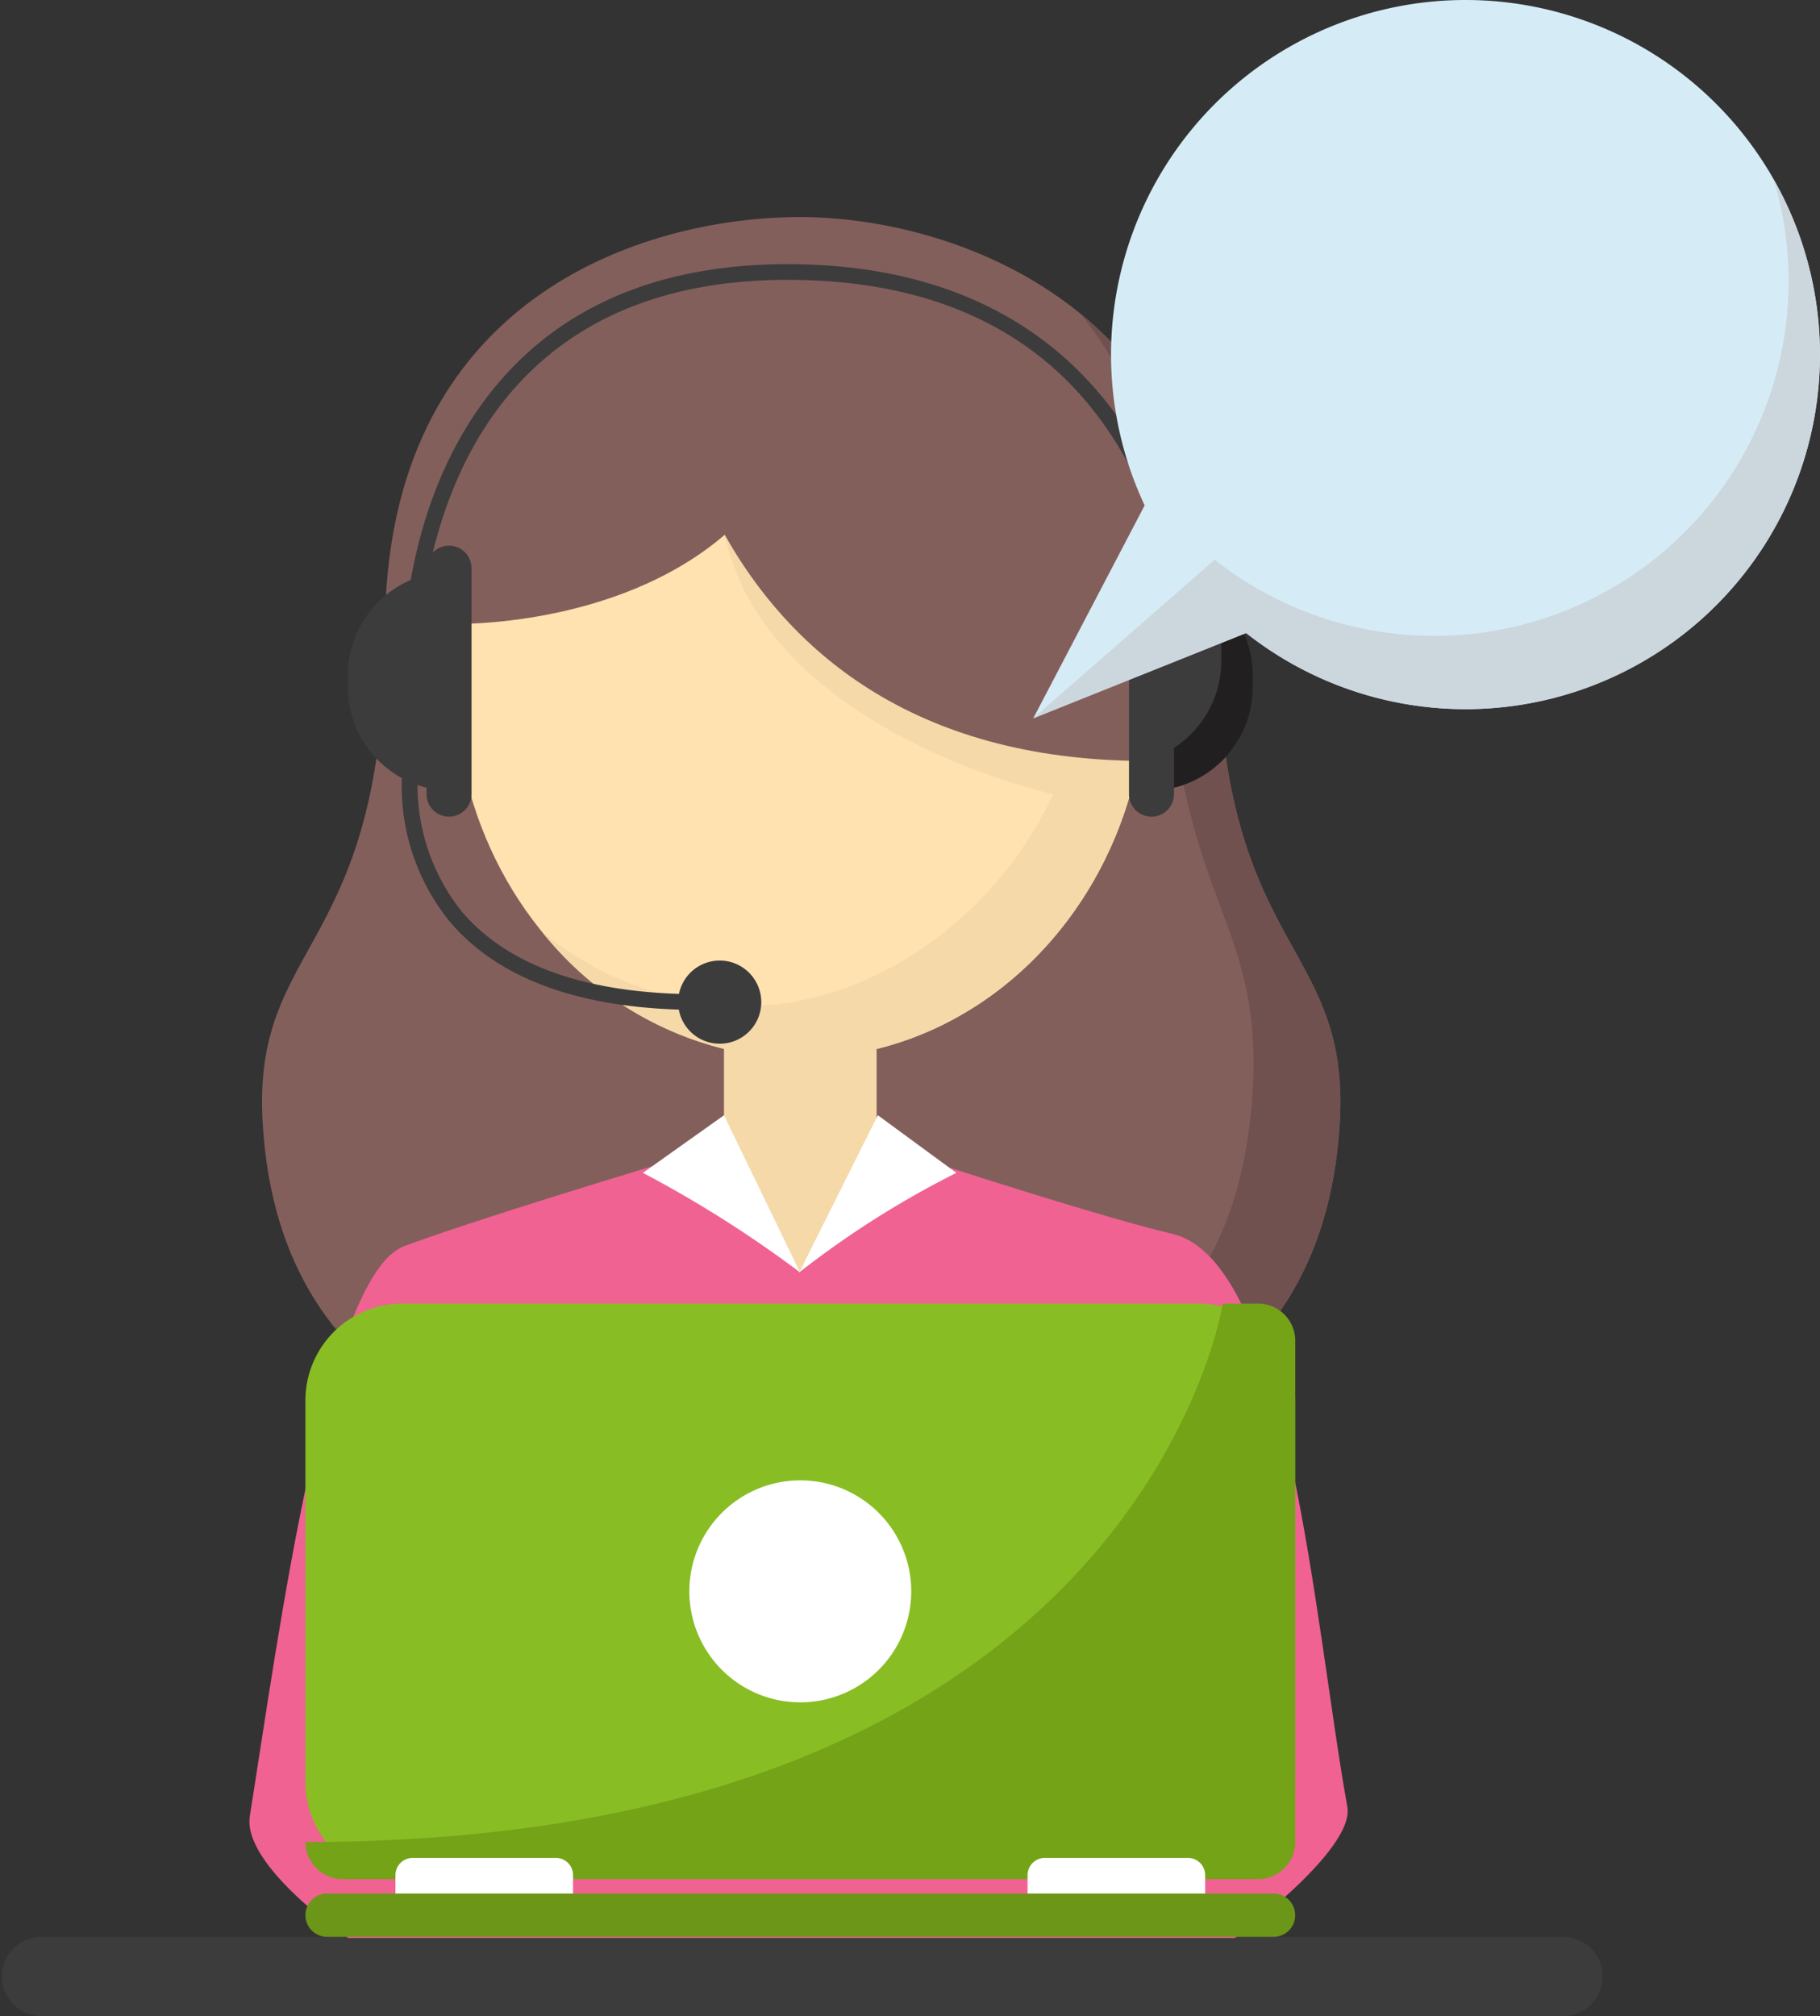
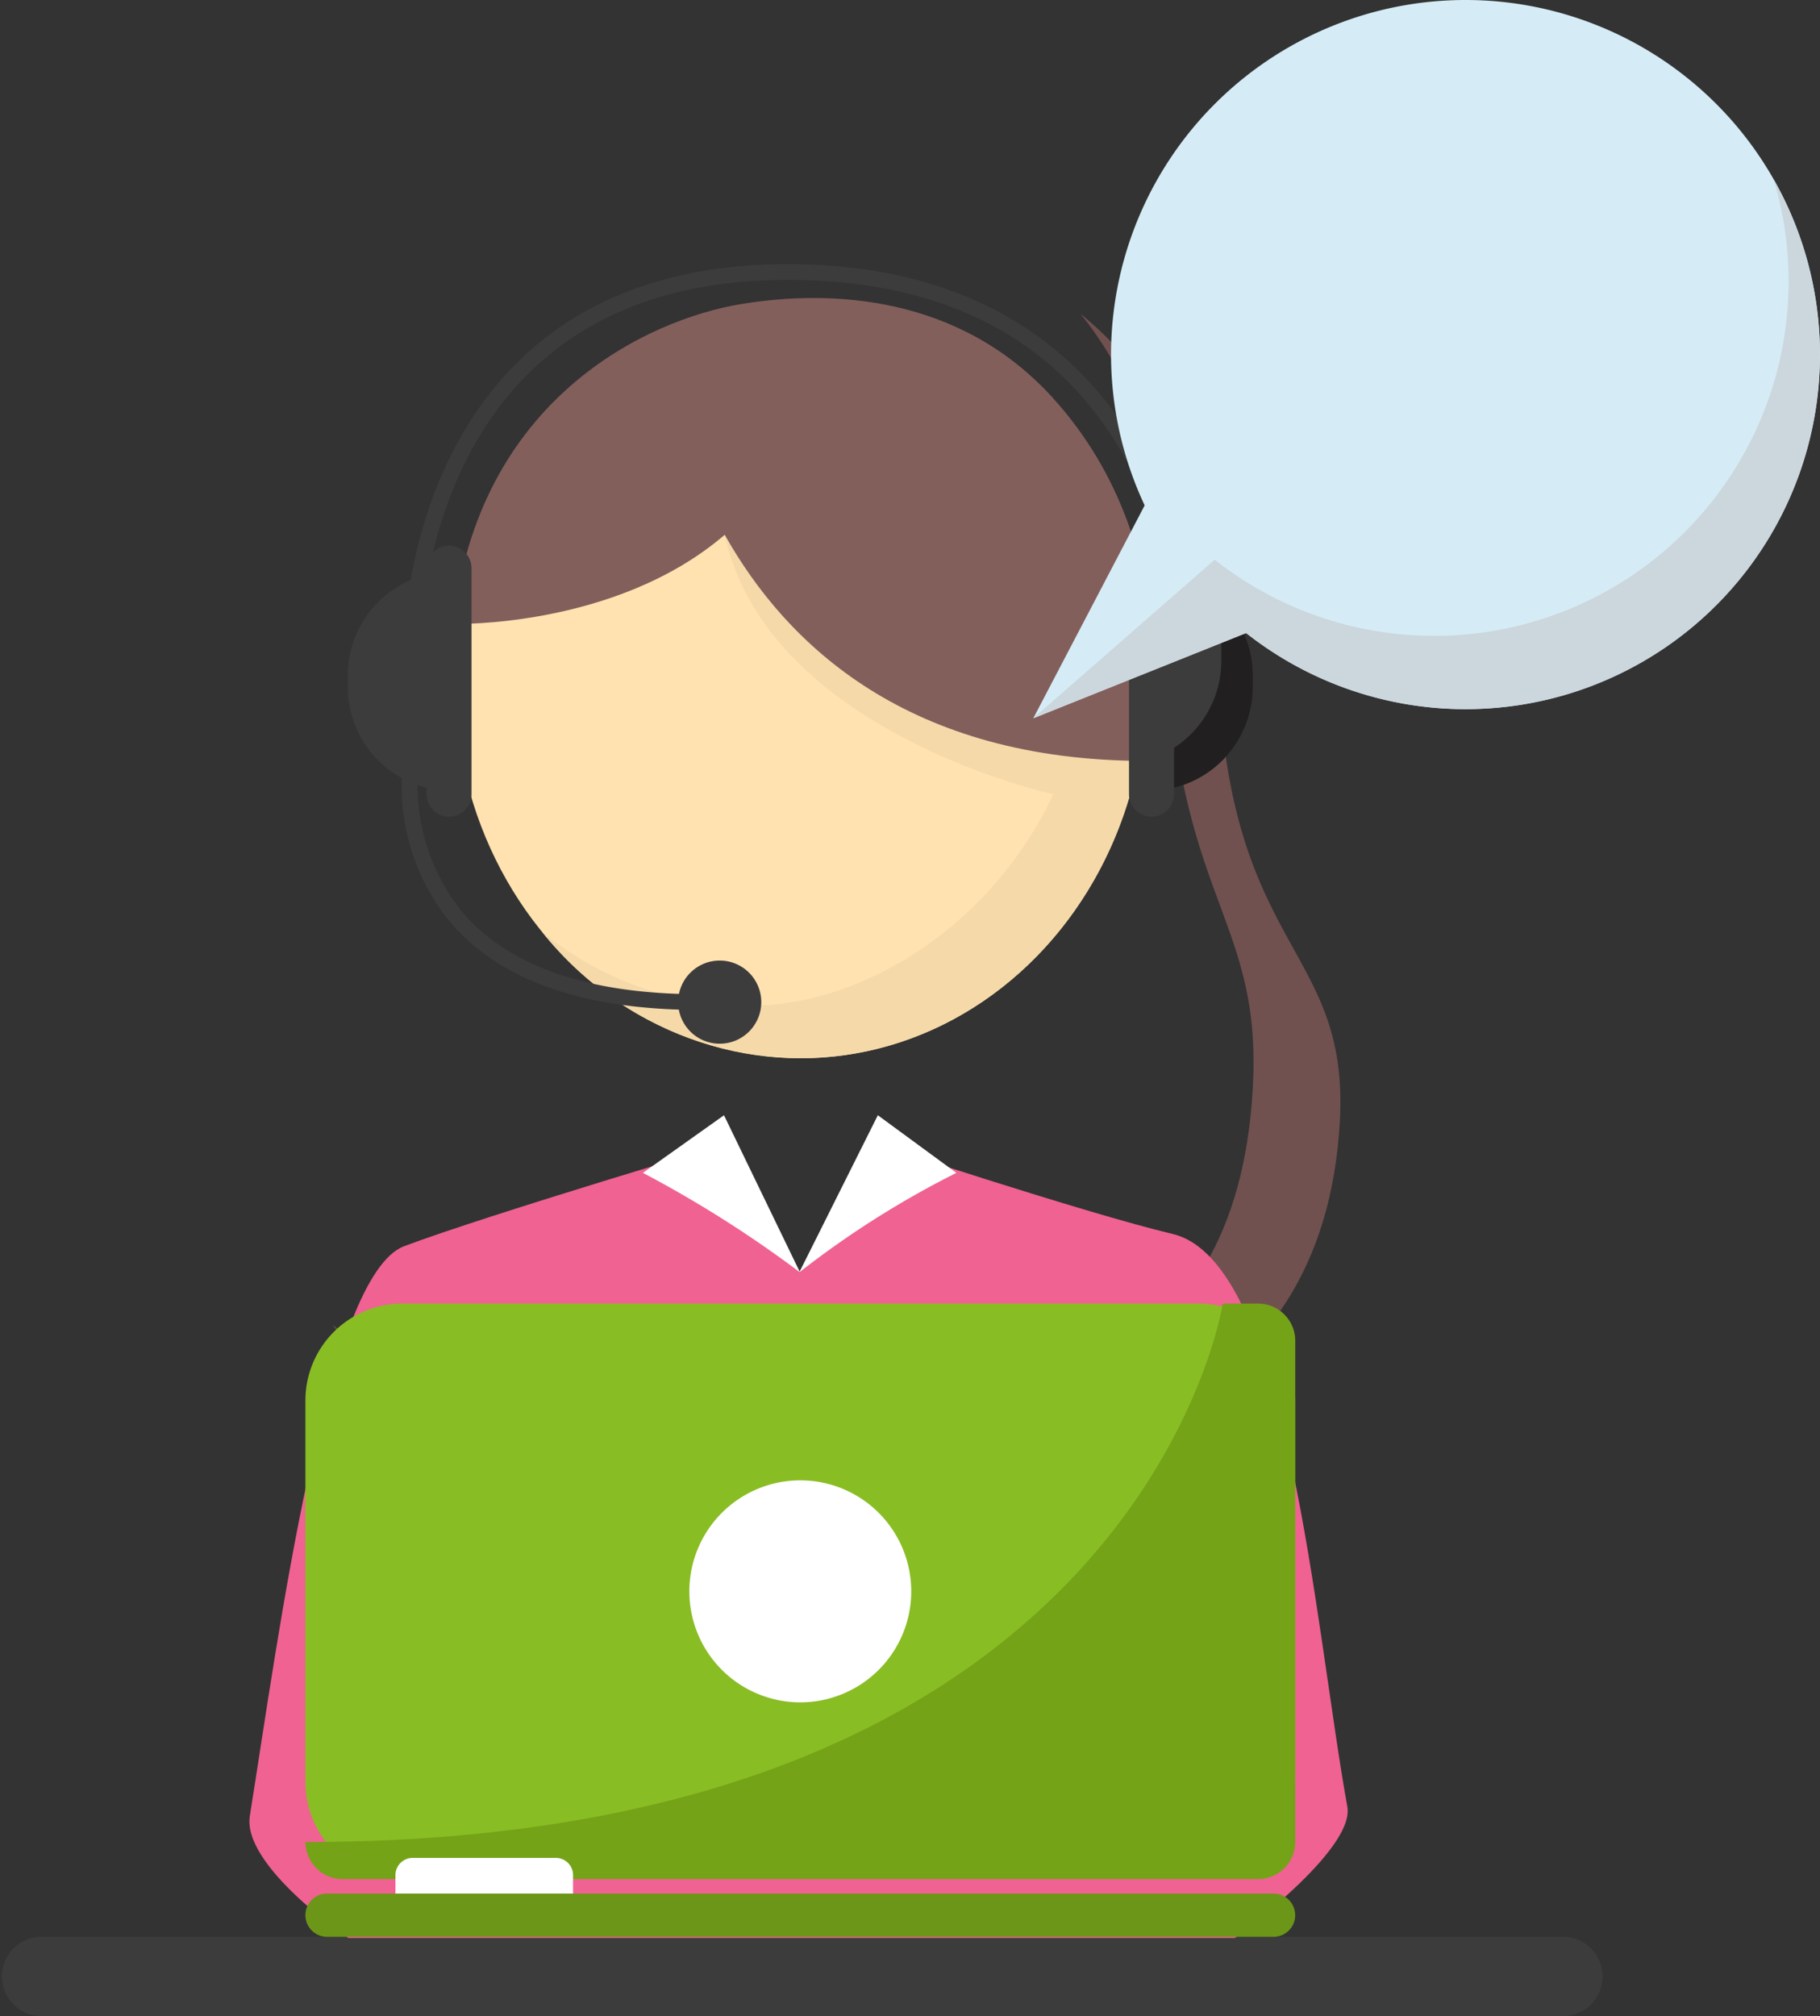
<svg xmlns="http://www.w3.org/2000/svg" width="133.221" height="147.504" viewBox="0 0 133.221 147.504">
  <rect x="0" y="0" width="133.221" height="147.504" fill="#333333" stroke="none" />
  <defs>
    <style>.a{fill:#835f5c;}.b{fill:#70514f;}.c{fill:#ffe2b0;}.d{fill:#f5d9a9;}.e{fill:#3d3c3c;}.f{fill:#f06292;}.g{fill:#fff;}.h{fill:#89bd24;}.i{fill:#74a317;}.j{fill:#6c9617;}.k{fill:#211f1f;}.l{fill:#d5ecf6;}.m{fill:#ccd6dd;}</style>
  </defs>
  <g transform="translate(-97.119 -42.052)">
    <g transform="translate(97.119 42.052)">
-       <path class="a" d="M217.115,113.708C217.115,90.3,198,83.5,186.579,83.5c-11.521,0-30.4,5.922-30.4,30.208,0,23.773-9.729,22.533-8.957,36.018,1.219,21.3,19.553,26.258,39.424,26.258s38.2-4.958,39.423-26.258C226.843,136.241,217.115,137.481,217.115,113.708Z" transform="translate(-127.998 -67.618)" />
      <path class="b" d="M225.393,125.086c0-11.1-4.3-18.463-10.035-23.139,3.715,4.582,6.2,10.863,6.2,19.305,0,23.773,7.189,23.94,6.418,37.425-1.219,21.3-17.014,24.851-36.884,24.851-11.789,0-23.037-1.745-30.491-7.613,7.009,8.97,20.283,11.447,34.325,11.447,19.87,0,38.2-4.958,39.423-26.258C235.121,147.62,225.393,148.859,225.393,125.086Z" transform="translate(-136.277 -78.997)" />
      <ellipse class="c" cx="25.309" cy="27.589" rx="25.309" ry="27.589" transform="translate(33.271 22.249)" />
-       <path class="d" d="M246.594,250.844l-5.491,5.11-5.682-5.11V237.08h11.173Z" transform="translate(-182.427 -162.349)" />
      <path class="d" d="M234.631,114.3l-20.616,11.44c3.106,14.439,24.053,18.988,24.053,18.988-4.342,9.275-13.55,15.481-22.354,15.481a23.851,23.851,0,0,1-15.083-5.434,24.394,24.394,0,0,0,18.917,9.268c13.978,0,25.309-12.352,25.309-27.589A28.423,28.423,0,0,0,234.631,114.3Z" transform="translate(-160.968 -86.615)" />
      <path class="e" d="M2.9,0H114.265a2.9,2.9,0,1,1,0,5.793H2.9A2.9,2.9,0,0,1,2.9,0Z" transform="translate(0 141.711)" />
      <path class="a" d="M227.525,106.19c-6.766-7.4-16.09-7.89-22.759-6.789-6.841,1.13-19.287,6.917-21.059,23.4,0,0,11.878.333,19.869-6.522,4.546,8.088,13.454,16.546,30.842,16.546C234.418,132.821,237.943,117.589,227.525,106.19Z" transform="translate(-150.528 -77.151)" />
      <path class="f" d="M212.347,266.772c-6.561-1.566-22.229-6.772-22.229-6.772l-5.1,9.579L180.3,260s-17.888,5.3-24.2,7.664c-5.719,2.143-9.221,28.667-11.3,41.688-.582,3.655,7.209,8.929,7.209,8.929H216.9s8.813-6.424,8.235-9.607C222.759,295.6,220.84,268.8,212.347,266.772Z" transform="translate(-126.512 -176.487)" />
      <path class="g" d="M225.868,255l-5.935,4.216a85.493,85.493,0,0,1,11.5,7.28Z" transform="translate(-172.873 -173.402)" />
      <path class="g" d="M255.556,255l5.749,4.216a68.317,68.317,0,0,0-11.5,7.28Z" transform="translate(-191.3 -173.402)" />
      <g transform="translate(29.52 19.331)">
        <path class="e" d="M174.163,121.7c-.015-.532-.288-13.127,8.018-21.681,4.846-4.991,11.61-7.522,20.1-7.522,15.488,0,22.826,7.949,26.254,14.617a35.052,35.052,0,0,1,3.741,14.568h-1.15a34.545,34.545,0,0,0-3.633-14.079c-4.778-9.261-13.261-13.957-25.213-13.957-8.17,0-14.656,2.413-19.278,7.173-7.97,8.208-7.7,20.72-7.693,20.846Z" transform="translate(-174.159 -92.5)" />
      </g>
      <g transform="translate(22.356 95.376)">
        <path class="h" d="M7.09,0h58.27a7.09,7.09,0,0,1,7.09,7.09V35.02a7.091,7.091,0,0,1-7.091,7.091H7.09A7.09,7.09,0,0,1,0,35.021V7.09A7.09,7.09,0,0,1,7.09,0Z" transform="translate(0 0)" />
        <path class="i" d="M225.2,290.96h-2.588s-6.041,39.395-67.145,39.395h0a2.725,2.725,0,0,0,2.717,2.716H225.2a2.725,2.725,0,0,0,2.717-2.716V293.677A2.725,2.725,0,0,0,225.2,290.96Z" transform="translate(-155.462 -290.96)" />
        <g transform="translate(28.104 12.935)">
          <path class="g" d="M245.048,332.837a8.121,8.121,0,1,1-8.121-8.121A8.121,8.121,0,0,1,245.048,332.837Z" transform="translate(-228.807 -324.716)" />
        </g>
        <g transform="translate(0 40.559)">
          <g transform="translate(6.589)">
            <path class="g" d="M185.659,399.415c0,2.426-.565.693-1.261.693H173.92c-.7,0-1.262,1.368-1.262-.693V398.07a1.261,1.261,0,0,1,1.262-1.261H184.4a1.261,1.261,0,0,1,1.261,1.261Z" transform="translate(-172.658 -396.809)" />
-             <path class="g" d="M306.414,400.156c0,.7-.564.551-1.261.551H294.674c-.7,0-1.261.194-1.261-.5V398.07a1.261,1.261,0,0,1,1.261-1.261h10.478a1.261,1.261,0,0,1,1.261,1.261Z" transform="translate(-247.142 -396.809)" />
          </g>
          <path class="j" d="M227.912,405.194a1.585,1.585,0,0,1-1.585,1.585H157.047a1.585,1.585,0,0,1-1.585-1.585h0a1.585,1.585,0,0,1,1.585-1.585h69.279a1.585,1.585,0,0,1,1.585,1.585Z" transform="translate(-155.462 -401.003)" />
        </g>
      </g>
      <g transform="translate(29.405 55.576)">
        <path class="e" d="M195.643,205.407c-8.482,0-14.627-2.171-18.262-6.453a15.7,15.7,0,0,1-3.4-11.863l1.135.186a14.793,14.793,0,0,0,3.15,10.945c3.408,4,9.254,6.035,17.375,6.035Z" transform="translate(-173.859 -187.091)" />
      </g>
      <g transform="translate(25.461 39.924)">
        <path class="e" d="M171.156,167.229h0a7.59,7.59,0,0,1-7.59-7.59v-.854a7.59,7.59,0,0,1,7.59-7.59h0" transform="translate(-163.566 -149.297)" />
        <path class="e" d="M181.891,164.425a1.647,1.647,0,0,1-1.647,1.647h0a1.647,1.647,0,0,1-1.647-1.647V147.891a1.647,1.647,0,0,1,1.647-1.647h0a1.647,1.647,0,0,1,1.647,1.647Z" transform="translate(-172.837 -146.244)" />
        <g transform="translate(57.185)">
          <path class="e" d="M316.625,151.194h0a7.59,7.59,0,0,1,7.59,7.59v.854a7.591,7.591,0,0,1-7.59,7.59h0" transform="translate(-315.161 -149.297)" />
          <path class="k" d="M320.228,153.566a7.557,7.557,0,0,1,1.686,4.764v.854a7.592,7.592,0,0,1-5.289,7.232v2.275a7.591,7.591,0,0,0,7.59-7.59v-.854A7.589,7.589,0,0,0,320.228,153.566Z" transform="translate(-315.161 -150.76)" />
          <path class="e" d="M312.8,147.891a1.647,1.647,0,0,1,1.647-1.647h0a1.647,1.647,0,0,1,1.647,1.647v16.535a1.647,1.647,0,0,1-1.647,1.647h0a1.647,1.647,0,0,1-1.647-1.647Z" transform="translate(-312.805 -146.244)" />
        </g>
      </g>
      <path class="e" d="M232.751,228.5a3.042,3.042,0,1,1-3.042-3.042A3.042,3.042,0,0,1,232.751,228.5Z" transform="translate(-177.027 -155.178)" />
      <path class="l" d="M326.146,42.052a25.949,25.949,0,0,0-23.487,36.977l-8.153,15.578,15.581-6.237a25.944,25.944,0,1,0,16.059-46.318Z" transform="translate(-218.872 -42.052)" />
      <path class="m" d="M348.7,76.31a25.941,25.941,0,0,1-40.913,27.823l-13.281,11.6h0l15.581-6.237A25.94,25.94,0,0,0,348.7,76.31Z" transform="translate(-218.872 -63.183)" />
    </g>
  </g>
</svg>